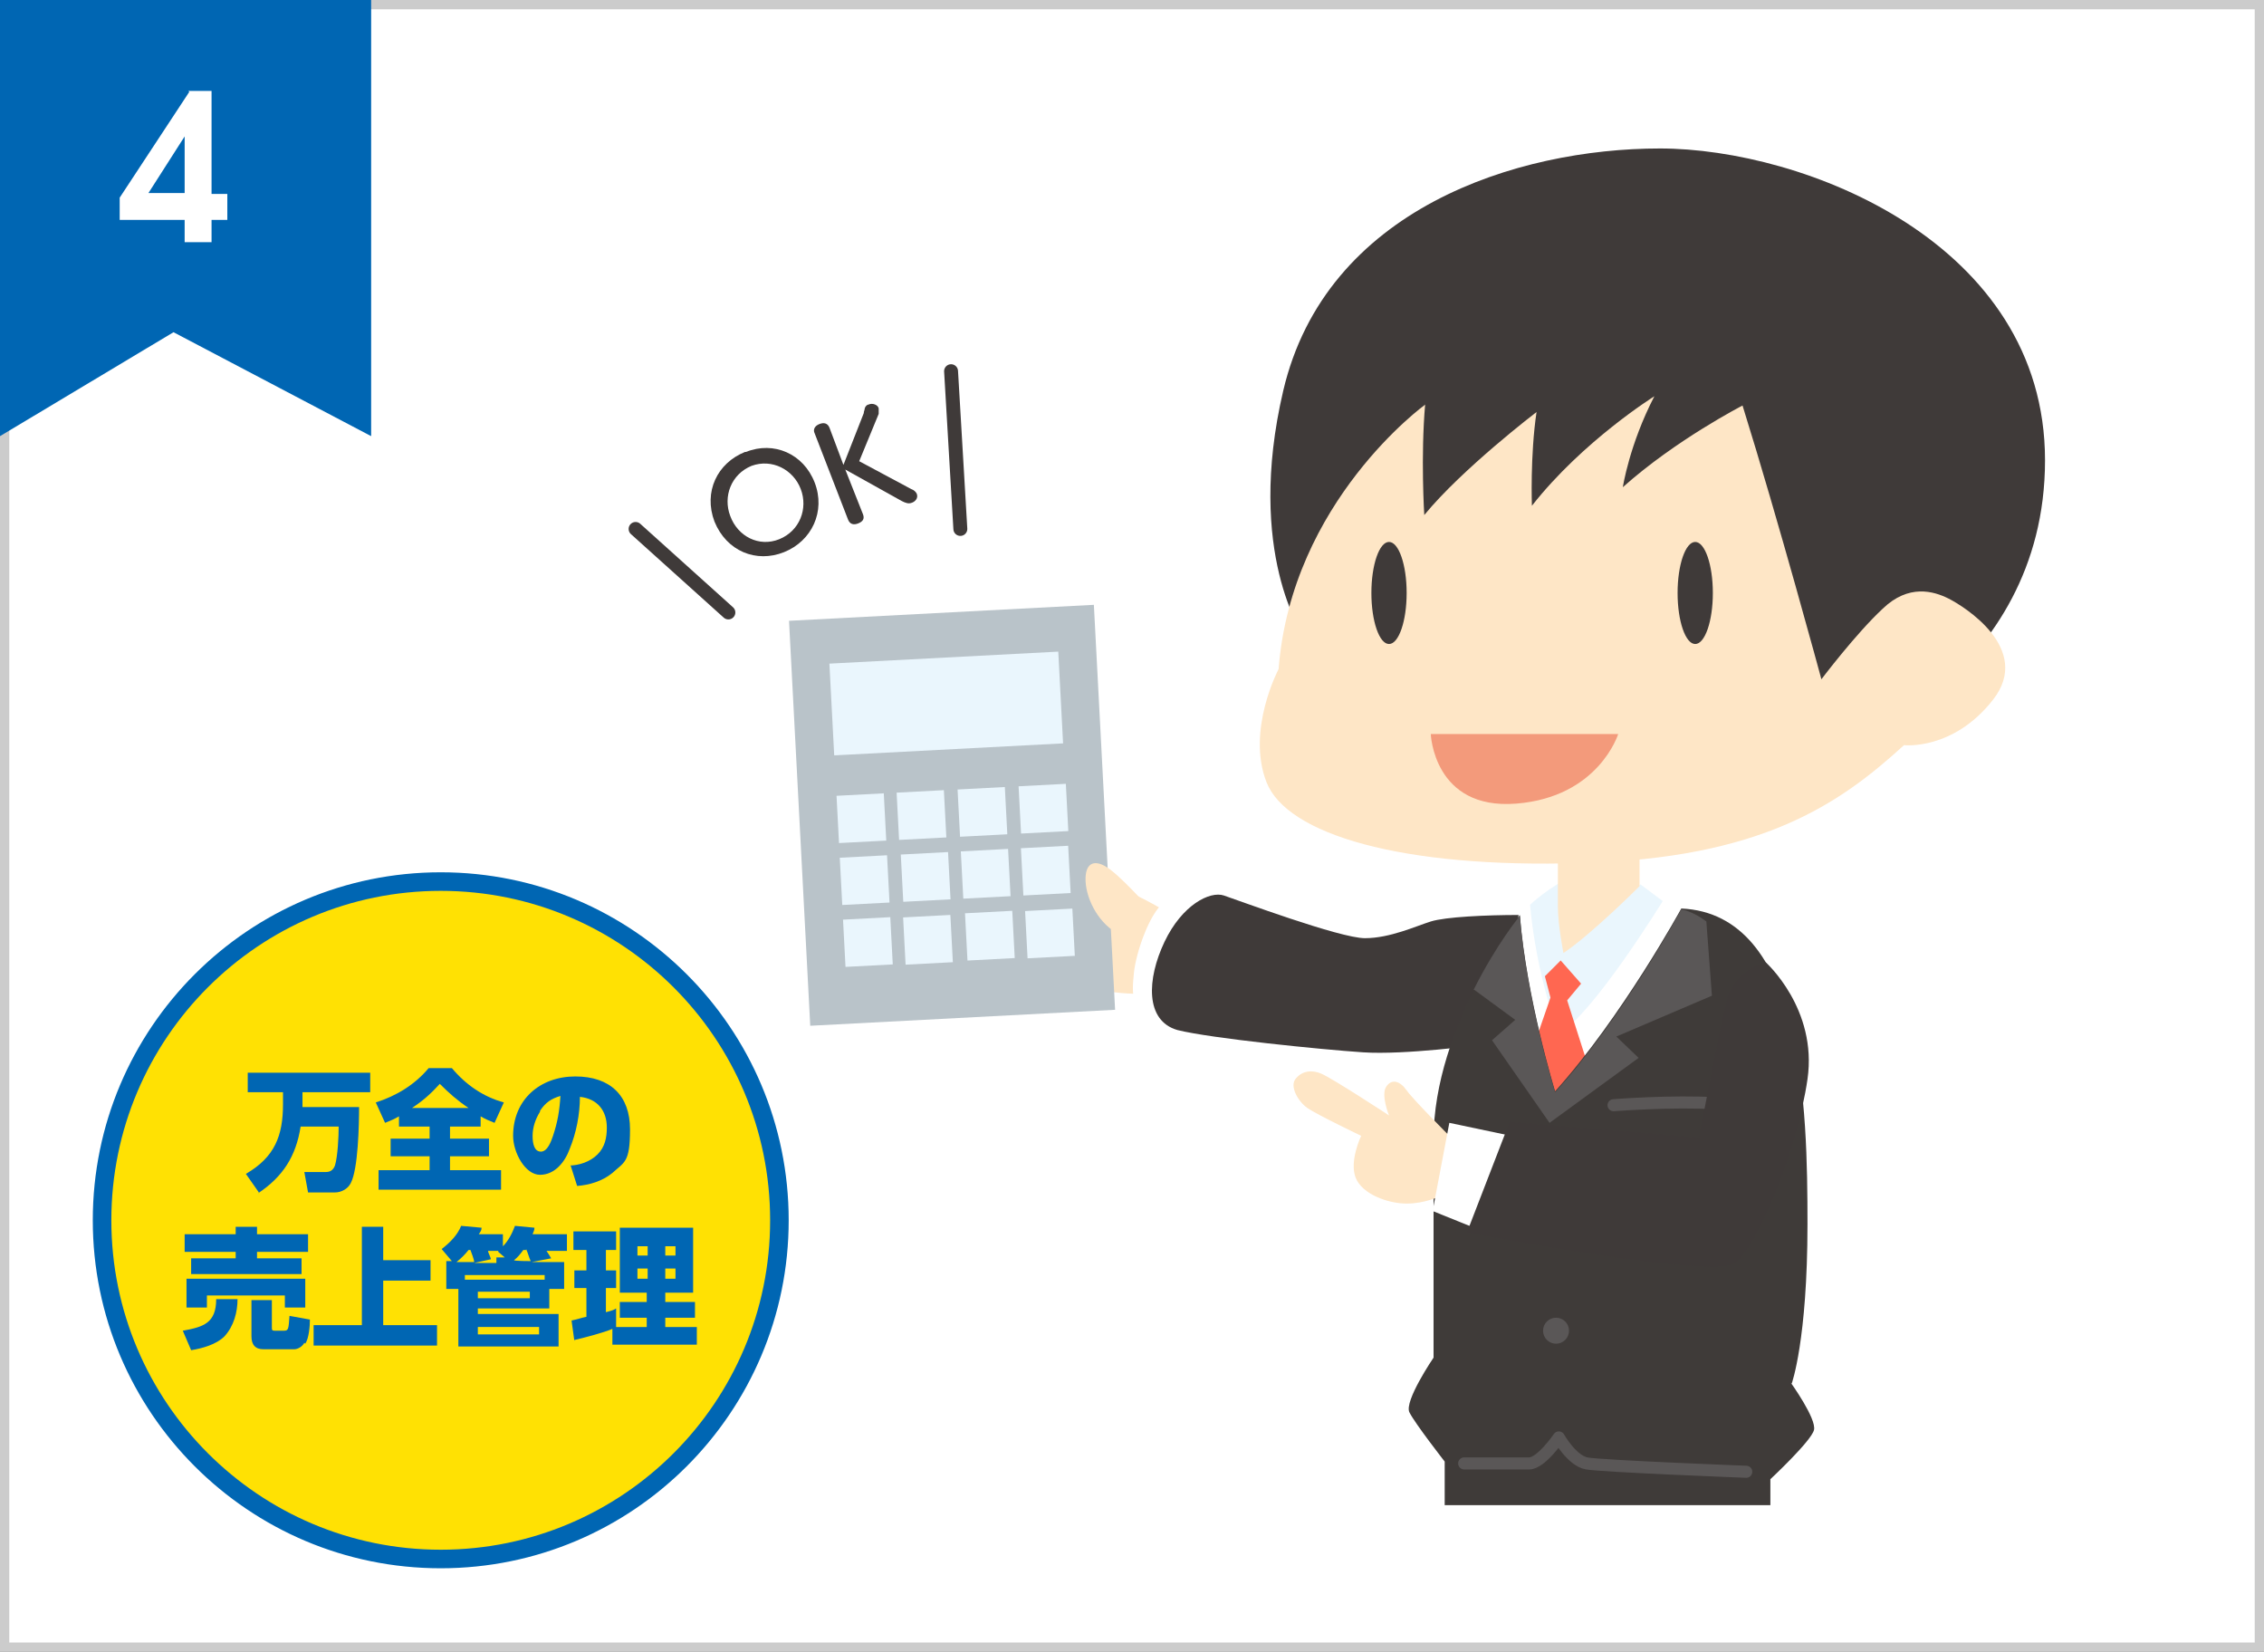
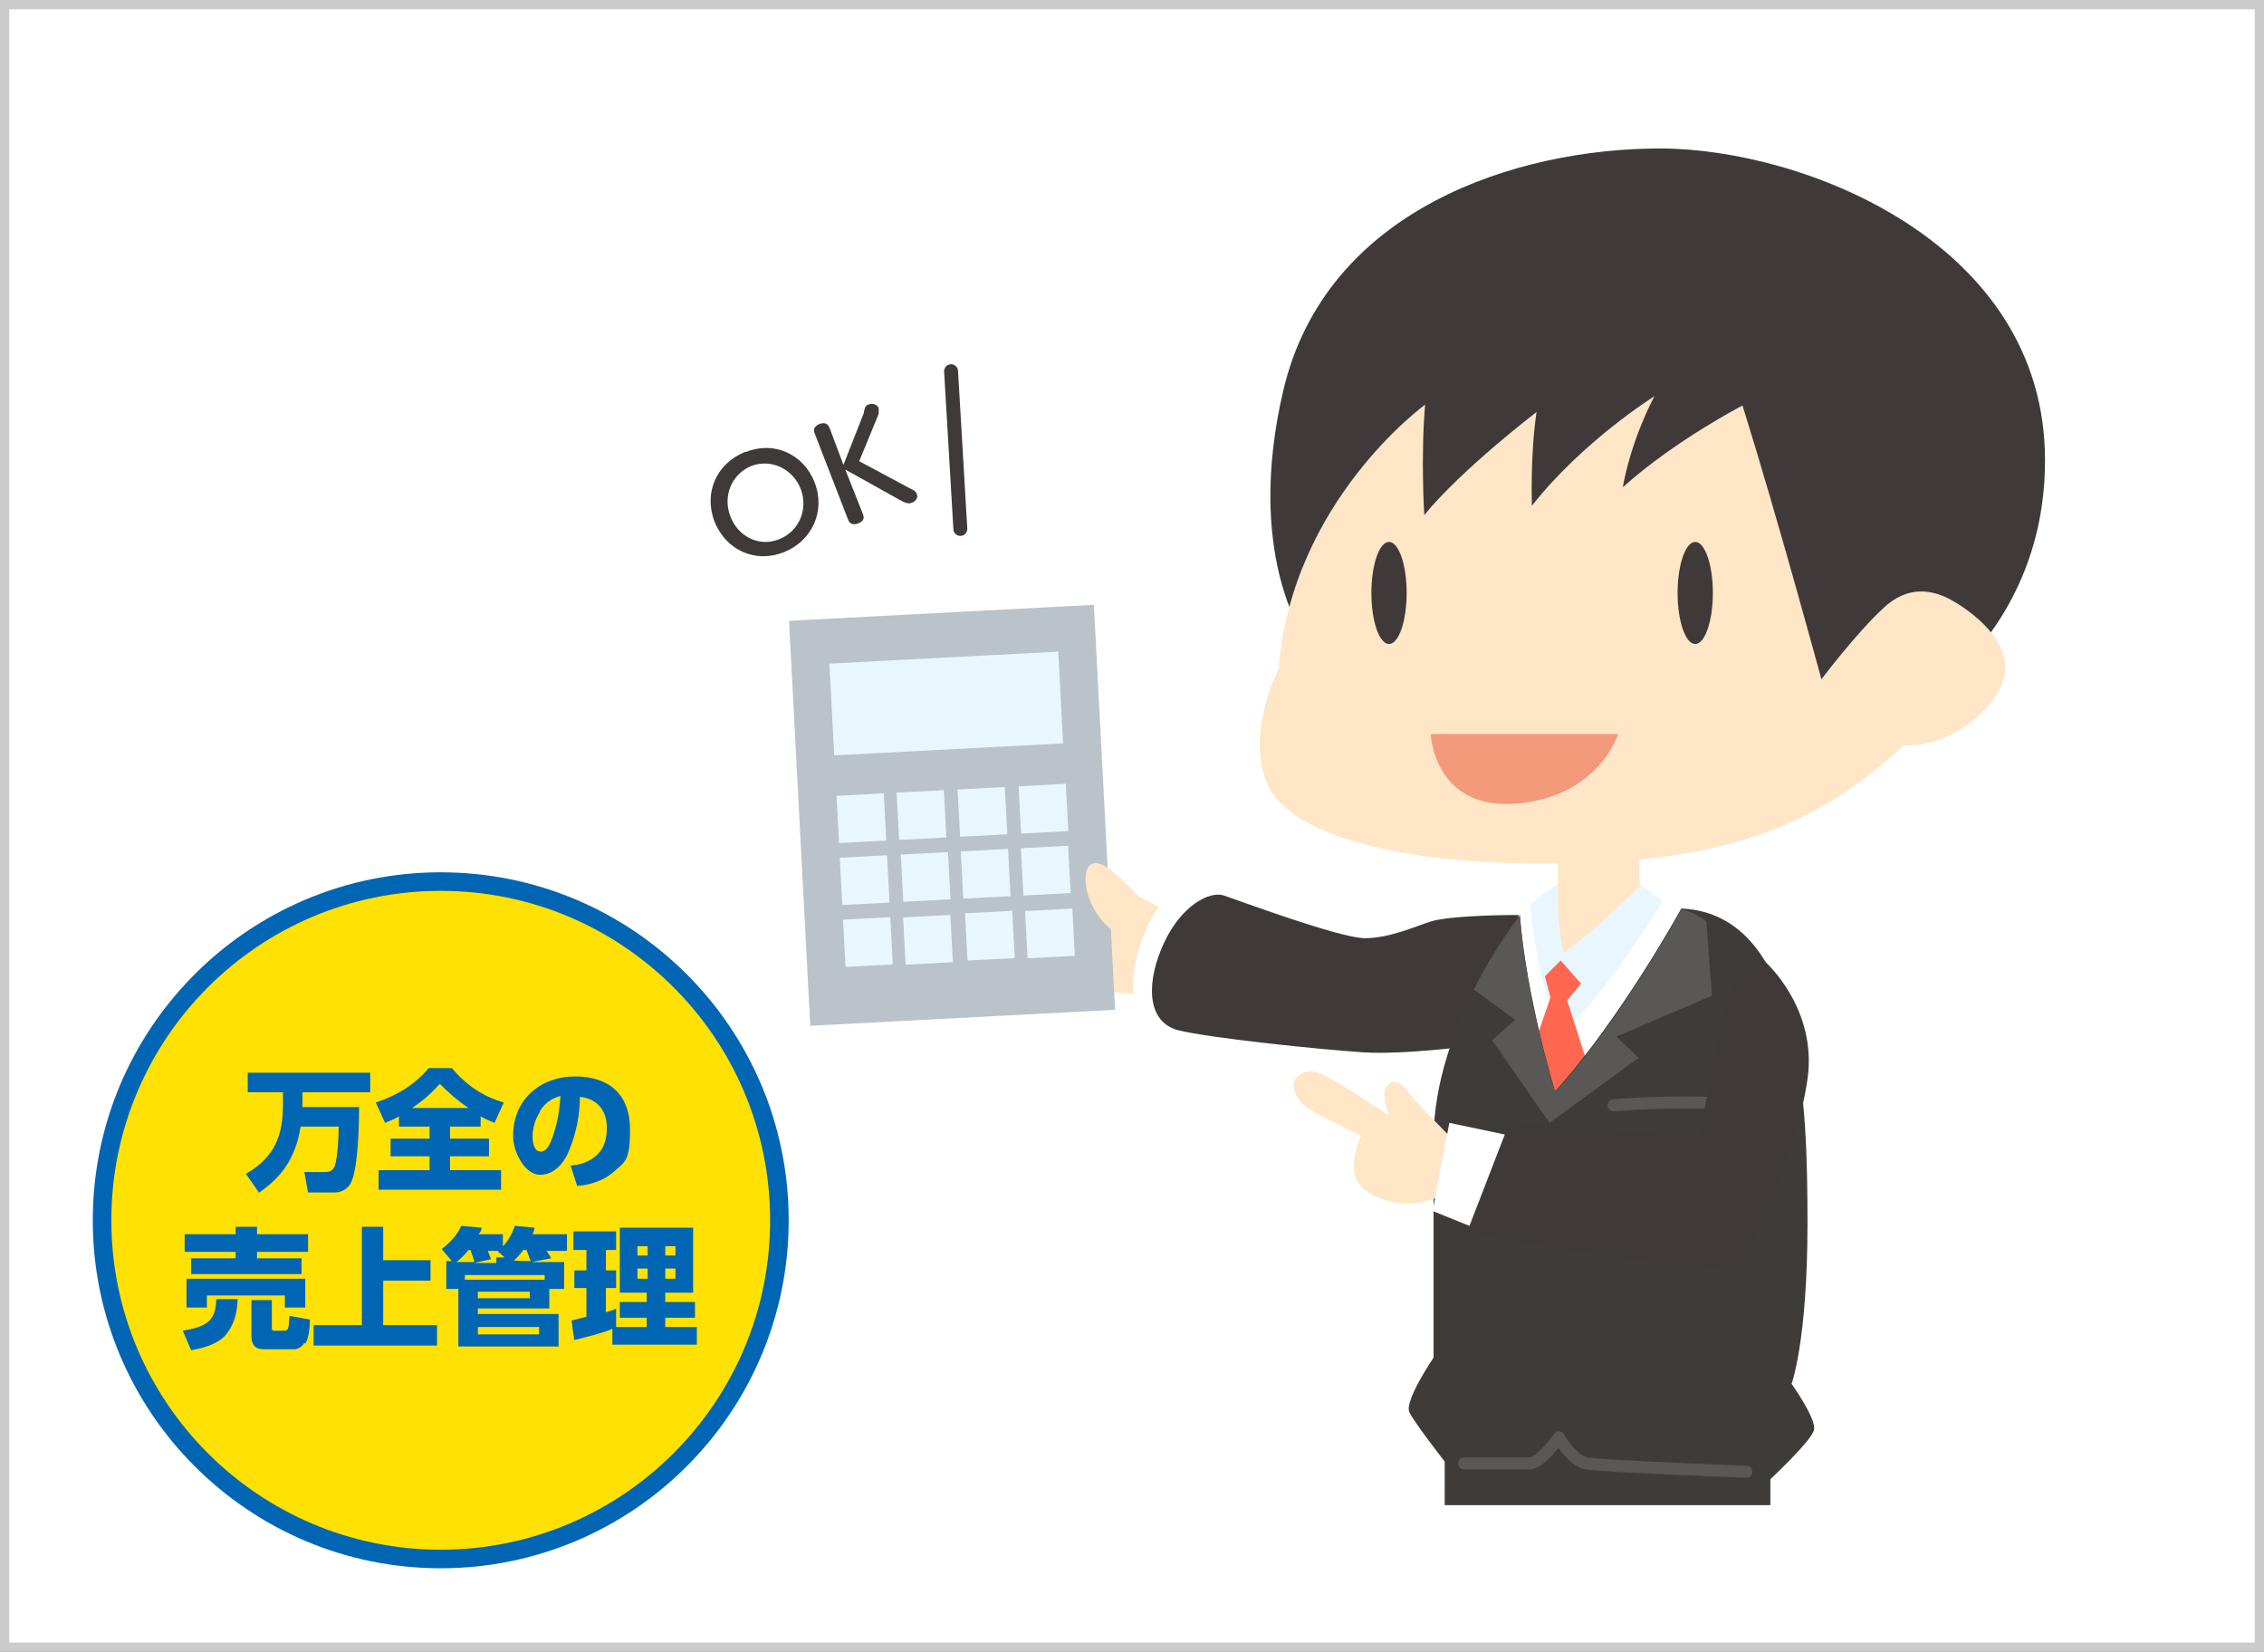
<svg xmlns="http://www.w3.org/2000/svg" id="contents" version="1.1" viewBox="0 0 244 178">
  <rect x="0" y="0" width="244" height="178" fill="#808080" stroke="none" />
  <g>
    <g>
      <rect x=".5" y=".5" width="243" height="177" fill="#fff" />
      <path d="M243,1v176H1V1h242M244,0H0v178h244V0h0Z" fill="#ccc" />
    </g>
-     <polygon points="0 47 18.7 35.8 40 47 40 0 0 0 0 47" fill="#0066b3" />
    <path d="M20.3,9.8h2.5v11.1h1.7v2.8h-1.7v2.4h-2.9v-2.4h-7v-2.4s7.5-11.4,7.5-11.4ZM19.9,14.7l-3.9,6.1h3.9v-6.1Z" fill="#fff" />
  </g>
  <g>
    <g>
      <g>
        <path d="M47.5,168c-20.1,0-36.5-16.4-36.5-36.5s16.4-36.5,36.5-36.5,36.5,16.4,36.5,36.5-16.4,36.5-36.5,36.5Z" fill="#ffe103" />
        <path d="M47.5,96c19.6,0,35.5,15.9,35.5,35.5s-15.9,35.5-35.5,35.5-35.5-15.9-35.5-35.5,15.9-35.5,35.5-35.5M47.5,94c-20.7,0-37.5,16.8-37.5,37.5s16.8,37.5,37.5,37.5,37.5-16.8,37.5-37.5-16.8-37.5-37.5-37.5h0Z" fill="#0066b3" />
      </g>
      <g>
        <path d="M27.9,128.5l-1.4-2c3.1-1.8,4-4.1,4-7.5v-1.3h-3.8v-2.1h13.2v2.1h-7.3v1.6h6.1c0,1.9-.1,6.7-.9,8.2-.3.6-1,1-1.7,1h-2.9l-.4-2.2h2.3c.5,0,.8-.2,1-.7.3-1,.4-3.1.4-4.2h-4.1c-.5,3.2-1.9,5.4-4.6,7.2Z" fill="#0066b3" />
        <path d="M41.5,121l-1-2.2c2.2-.7,4.2-1.9,5.7-3.7h2.5c1.5,1.8,3.4,3.1,5.6,3.7l-1,2.2c-.5-.2-1-.4-1.5-.7v1.1h-3.3v1.3h4.2v1.9h-4.2v1.5h5.5v2.1h-13.2v-2.1h5.5v-1.5h-4.2v-1.9h4.2v-1.3h-3.3v-1.1c-.5.3-1,.5-1.5.7ZM50.5,119.4c-1.2-.8-2.1-1.6-3.1-2.6-1,1.1-1.8,1.8-3,2.6h6Z" fill="#0066b3" />
        <path d="M61.3,125.6c1.1,0,2.3-.4,3.1-1.2s1-1.8,1-2.9c0-1.8-1-3.1-2.9-3.3,0,1.9-.4,3.9-1.1,5.6-.5,1.4-1.6,2.8-3.2,2.8s-2.9-2.4-2.9-4.2c0-3.9,2.9-6.4,6.7-6.4s5.9,2.1,5.9,5.7-.6,3.5-1.9,4.7c-1.1.9-2.5,1.3-3.8,1.4l-.7-2.2ZM58.2,119.8c-.5.8-.8,1.7-.8,2.6s.2,1.7.9,1.7,1.1-1.1,1.3-1.7c.5-1.5.7-2.7.8-4.3-1,.3-1.6.7-2.2,1.6Z" fill="#0066b3" />
        <path d="M24.2,144c-.9.9-2.4,1.3-3.6,1.5l-.9-2.1c2.2-.4,3.6-.8,3.6-3.4h2.3c0,1.4-.4,2.9-1.4,4ZM25.4,133v-.8h2.3v.8h5.5v1.9h-5.5v.7h4.8v1.7h-11.9v-1.7h4.8v-.7h-5.5v-1.9h5.5ZM32.9,137.8v3.1h-2.2v-1.3h-8.4v1.3h-2.2v-3.1h12.8ZM32.8,144.7c-.2.4-.7.7-1.1.7h-3.3c-.9,0-1.3-.5-1.3-1.4v-3.9h2.2v2.9c0,.3,0,.4.3.4h1c.5,0,.5-.2.6-1.6l2.2.4c0,.7-.1,2-.5,2.6Z" fill="#0066b3" />
        <path d="M41.3,135.8h5.1v2.2h-5.1v4.8h5.8v2.2h-13.3v-2.2h5.2v-10.6h2.3v3.6Z" fill="#0066b3" />
        <path d="M60.8,135.9v3h-1.6v2.1h-7.7v.6h8.7v3.5h-10.8v-6.2h-1.3v-3h.6l-1.1-1.3c.9-.7,1.7-1.5,2.1-2.5l2.2.2c0,.3-.1.4-.3.7h2.6v1.3c.6-.6,1-1.4,1.3-2.2l2.1.2c0,.3-.1.4-.2.7h3.7v1.8h-2.2c.2.3.4.6.5.8l-2.1.4h3.5ZM50.6,134.7h-.1c-.4.5-.8.9-1.3,1.3h1.9c0-.3-.3-1-.4-1.3ZM58.7,137.9v-.5h-8.6v.5h8.6ZM53.7,134.8s0,0,.1,0h-1.2c0,.2.3.7.3.9l-1.8.4h2.4v-.6h.9l-.7-.6ZM51.5,139.9h5.6v-.7h-5.6v.7ZM51.5,143.8h6.6v-.8h-6.6v.8ZM56.7,134.7h-.3c-.3.4-.6.8-1,1.1h0c0,.1,1.8.1,1.8.1-.2-.4-.3-.9-.5-1.3Z" fill="#0066b3" />
        <path d="M61.9,144.5l-.3-2.2c.5-.1,1.1-.3,1.6-.4v-3.1h-1.3v-1.9h1.3v-2.2h-1.4v-2h4.6v2h-1.1v2.2h1.1v1.9h-1.1v2.6c.4-.1.8-.2,1.1-.4v2c0,0,3.3,0,3.3,0v-1h-2.9v-1.7h2.9v-1h-2.9v-7h7.9v7h-3v1h3.2v1.7h-3.2v1h3.4v1.9h-9.1v-1.7c-.9.4-3.2,1-4.1,1.2ZM68.7,134.3v1h1.1v-1h-1.1ZM68.7,136.7v1.1h1.1v-1.1h-1.1ZM71.7,134.3v1h1.1v-1h-1.1ZM71.7,136.7v1.1h1.1v-1.1h-1.1Z" fill="#0066b3" />
      </g>
    </g>
    <g>
      <g>
        <g>
          <path d="M119.8,95.6c-1.4-.1-3.2,2.4-3.2,2.4l1.3,8.6s5.4,1.1,7.7,0v-8.4c.1,0-4.4-2.6-5.8-2.7Z" fill="#fee6c6" />
          <g>
            <rect x="86.2" y="66" width="32.9" height="43.7" transform="translate(-4.5 5.5) rotate(-3)" fill="#b9c3c9" />
            <rect x="89.6" y="70.9" width="24.7" height="9.9" transform="translate(-3.8 5.4) rotate(-3)" fill="#eaf6fd" />
            <g>
              <rect x="90.3" y="85.6" width="5.1" height="5.1" transform="translate(-4.5 5) rotate(-3)" fill="#eaf6fd" />
              <rect x="96.8" y="85.3" width="5.1" height="5.1" transform="translate(-4.5 5.3) rotate(-3)" fill="#eaf6fd" />
              <rect x="103.3" y="84.9" width="5.1" height="5.1" transform="translate(-4.4 5.7) rotate(-3)" fill="#eaf6fd" />
              <rect x="109.9" y="84.6" width="5.1" height="5.1" transform="translate(-4.4 6) rotate(-3)" fill="#eaf6fd" />
              <rect x="90.6" y="92.3" width="5.1" height="5.1" transform="translate(-4.8 5) rotate(-3)" fill="#eaf6fd" />
              <rect x="97.2" y="92" width="5.1" height="5.1" transform="translate(-4.8 5.3) rotate(-3)" fill="#eaf6fd" />
              <rect x="103.7" y="91.6" width="5.1" height="5.1" transform="translate(-4.8 5.7) rotate(-3)" fill="#eaf6fd" />
              <rect x="110.2" y="91.3" width="5.1" height="5.1" transform="translate(-4.8 6) rotate(-3)" fill="#eaf6fd" />
              <rect x="91" y="99" width="5.1" height="5.1" transform="translate(-5.2 5) rotate(-3)" fill="#eaf6fd" />
              <rect x="97.5" y="98.7" width="5.1" height="5.1" transform="translate(-5.2 5.4) rotate(-3)" fill="#eaf6fd" />
              <rect x="104.1" y="98.3" width="5.1" height="5.1" transform="translate(-5.1 5.7) rotate(-3)" fill="#eaf6fd" />
              <rect x="110.6" y="98" width="5.1" height="5.1" transform="translate(-5.1 6.1) rotate(-3)" fill="#eaf6fd" />
            </g>
          </g>
          <path d="M130.3,97.8s-3.4-1.6-4.9-.5c-1.5,1.1-3,5.4-3.2,7.6-.2,2.2-.5,4.4,3.2,4.5s5-11.6,5-11.6Z" fill="#fff" />
          <path d="M163.7,98.6c-3.5,0-7.9.2-9.5.7s-4.4,1.8-7.1,1.8-13.7-4.1-15.2-4.6-4.5,1-6.4,5-2.1,8.5,1.4,9.5c3.6.9,15.5,2.1,20,2.4s12.6-.8,12.6-.8l6.6-11.8s-1.1-2.1-2.5-2.1Z" fill="#3f3a39" />
          <path d="M123.8,97.8s-3.2-3.6-4.6-4.4c-1.3-.8-2.3-.4-2.2,1.6s1.5,4.7,3.7,5.7,3.1-2.9,3.1-2.9Z" fill="#fee6c6" />
        </g>
        <g>
          <polygon points="163.7 98.6 164.9 97.6 179.2 97.2 181.1 97.8 179.1 108.5 167.8 119.6 164.4 112.4 162.8 101.2 163.7 98.6" fill="#fff" />
          <path d="M176.7,95.4l-7-1.1c-2.7,1.2-4.8,3.2-4.8,3.2.7,7.8,3.1,13.9,3.1,13.9,3.7-2.1,11.2-14.3,11.2-14.3l-2.4-1.8Z" fill="#eaf6fd" />
          <polygon points="168.2 103.5 170.4 106 168.9 107.8 171.3 115.3 166.8 120.5 164.4 115.3 167.1 107.5 166.5 105.2 168.2 103.5" fill="#ff6751" />
          <path d="M193,149s2.8,3.9,2.5,5.1-4.7,5.3-4.7,5.3v2.8h-35.1v-4.7s-3.2-4.1-3.8-5.3,2.6-5.9,2.6-5.9v-23.5c0-12.3,9.3-24.2,9.3-24.2.7,8.9,3.8,19,3.8,19,7.2-8,13.6-19.7,13.6-19.7,13.2.6,13.6,21.5,13.6,34s-1.7,17.2-1.7,17.2Z" fill="#3f3b39" />
          <path d="M158.8,106.6l4.5,3.3-2.5,2.2,6.2,8.9,9.6-7-2.4-2.3,10.3-4.4-.6-8c-.8-.6-1.7-1.1-2.7-1.3,0,0-6.3,11.7-13.6,19.7,0,0-3.1-10-3.8-19,0,0-2.5,3-5,8Z" fill="#5a5757" />
-           <circle cx="167.7" cy="143.4" r="1.4" fill="#5a5757" />
          <circle cx="167.7" cy="132.2" r="1.4" fill="#5a5757" />
          <path d="M173.9,119.1s6.3-.5,11.2-.2" fill="none" stroke="#5a5757" stroke-linecap="round" stroke-linejoin="round" stroke-width="1.3" />
          <path d="M157.8,157.7h7c1.3,0,3.2-2.8,3.2-2.8,0,0,1.4,2.5,3,2.8s17.2.9,17.2.9" fill="none" stroke="#5a5757" stroke-linecap="round" stroke-linejoin="round" stroke-width="1.3" />
          <path d="M176.7,91.1v4.4s-5.2,5.2-8.2,7.2c0,0-.6-3-.6-5v-7.2l8.8.6Z" fill="#fee6c6" />
        </g>
        <g>
          <path d="M140.5,68.5s-6.3-8.9-2.2-26.4c4.6-19.6,25.2-26.1,40.6-26.1s41.5,10.1,41.5,33.6-22.8,31.7-22.8,31.7l-57.1-12.9Z" fill="#3f3a39" />
          <path d="M153.6,43.6s-14.4,10.4-15.8,28.5c0,0-3.5,6.6-1.3,12.2,2.2,5.6,14.5,9.3,33.9,8.7,19.4-.5,27.8-6.3,34.8-12.7,0,0,5.3.6,9.6-4.9,4.3-5.5-3.2-10.1-4.8-10.9s-4.3-1.6-7.1,1.1c-2.9,2.7-6.6,7.6-6.6,7.6,0,0-4.6-17-8.5-29.5,0,0-7.2,3.7-12.9,8.8,0,0,.7-4.6,3.4-9.8,0,0-7.7,4.8-13.2,11.8,0,0-.2-5.4.5-10.1,0,0-8,6.1-12.1,11.1,0,0-.4-6.3.1-12Z" fill="#fee6c6" />
          <ellipse cx="149.7" cy="63.9" rx="1.9" ry="5.5" fill="#3f3a39" />
          <ellipse cx="182.7" cy="63.9" rx="1.9" ry="5.5" fill="#3f3a39" />
          <path d="M154.3,79.1h20.1s-2.1,6.8-11,7.5-9.2-7.5-9.2-7.5Z" fill="#f39a7b" />
        </g>
        <g>
          <path d="M156.3,122.5s-4-4-4.7-5c-.7-1-1.6-1.3-2.2-.4s.3,3.1.3,3.1c0,0-6.1-4-7.3-4.5s-2.2-.2-2.8.6.3,2.4,1.3,3.1c1,.7,5.8,3,5.8,3,0,0-1.3,2.7-.6,4.5s3.5,2.8,5.5,2.8,3.6-.8,3.6-.8l1-6.5Z" fill="#fee6c6" />
          <polygon points="163.8 122.6 156.2 121 154.4 130.5 160.1 132.8 163.8 122.6" fill="#fff" />
          <path d="M190.3,103.7s5.6,5,4.5,12.6c-1.1,7.6-5.4,18-7.8,19.8s-28.9-3.3-28.9-3.3l4.6-11.9,20.4,1.7s2.2-11.5,3-14.8c.9-3.3,4.1-4.1,4.1-4.1Z" fill="#3f3a39" />
        </g>
      </g>
      <g>
        <g>
          <path d="M80.4,48.7c3-1.2,6.2.2,7.4,3.3,1.2,3.1-.3,6.3-3.3,7.5-3,1.2-6.2-.1-7.5-3.3-1.2-3.2.3-6.3,3.3-7.5ZM84,58.1c2.2-.9,3.1-3.3,2.3-5.4-.8-2.1-3.1-3.3-5.3-2.5-2.2.9-3.1,3.3-2.3,5.4.8,2.2,3.1,3.4,5.3,2.5Z" fill="#3f3a39" />
          <path d="M93.1,44.4c0,0,.1-.3.1-.4.1-.3.3-.4.4-.4.4-.2,1,0,1.1.4,0,.2,0,.5,0,.6l-2.1,5.1,5.6,3c.3.1.5.3.6.5.2.5-.2.9-.6,1-.3.1-.6,0-1-.2l-6.1-3.4,1.9,4.8c.2.5,0,.8-.5,1-.5.2-.9.1-1.1-.4l-3.6-9.3c-.2-.4,0-.8.5-1,.5-.2.9-.1,1.1.4l1.5,4,2.2-5.6Z" fill="#3f3a39" />
        </g>
-         <line x1="68.5" y1="57" x2="78.5" y2="66" fill="none" stroke="#3f3a39" stroke-linecap="round" stroke-miterlimit="10" stroke-width="1.5" />
        <line x1="102.5" y1="40" x2="103.5" y2="57" fill="none" stroke="#3f3a39" stroke-linecap="round" stroke-miterlimit="10" stroke-width="1.5" />
      </g>
    </g>
  </g>
</svg>